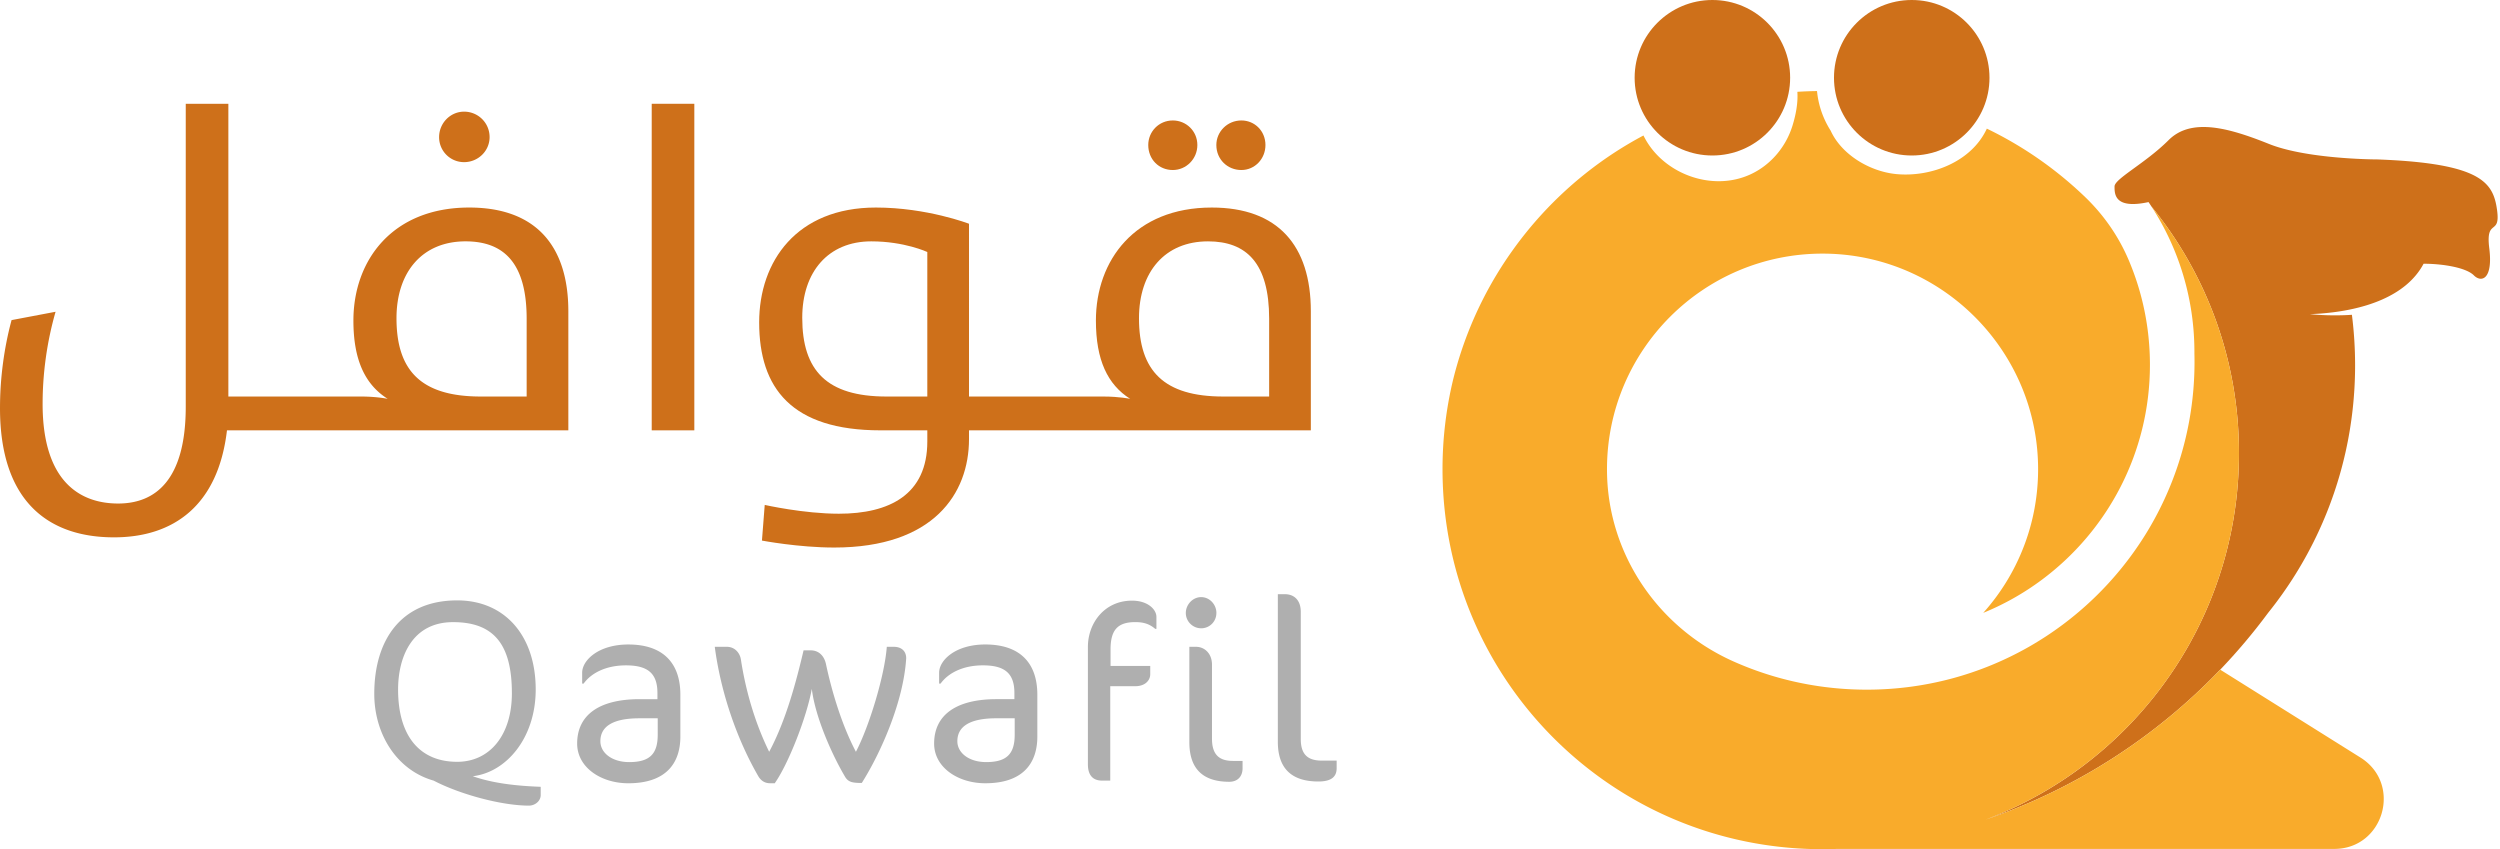
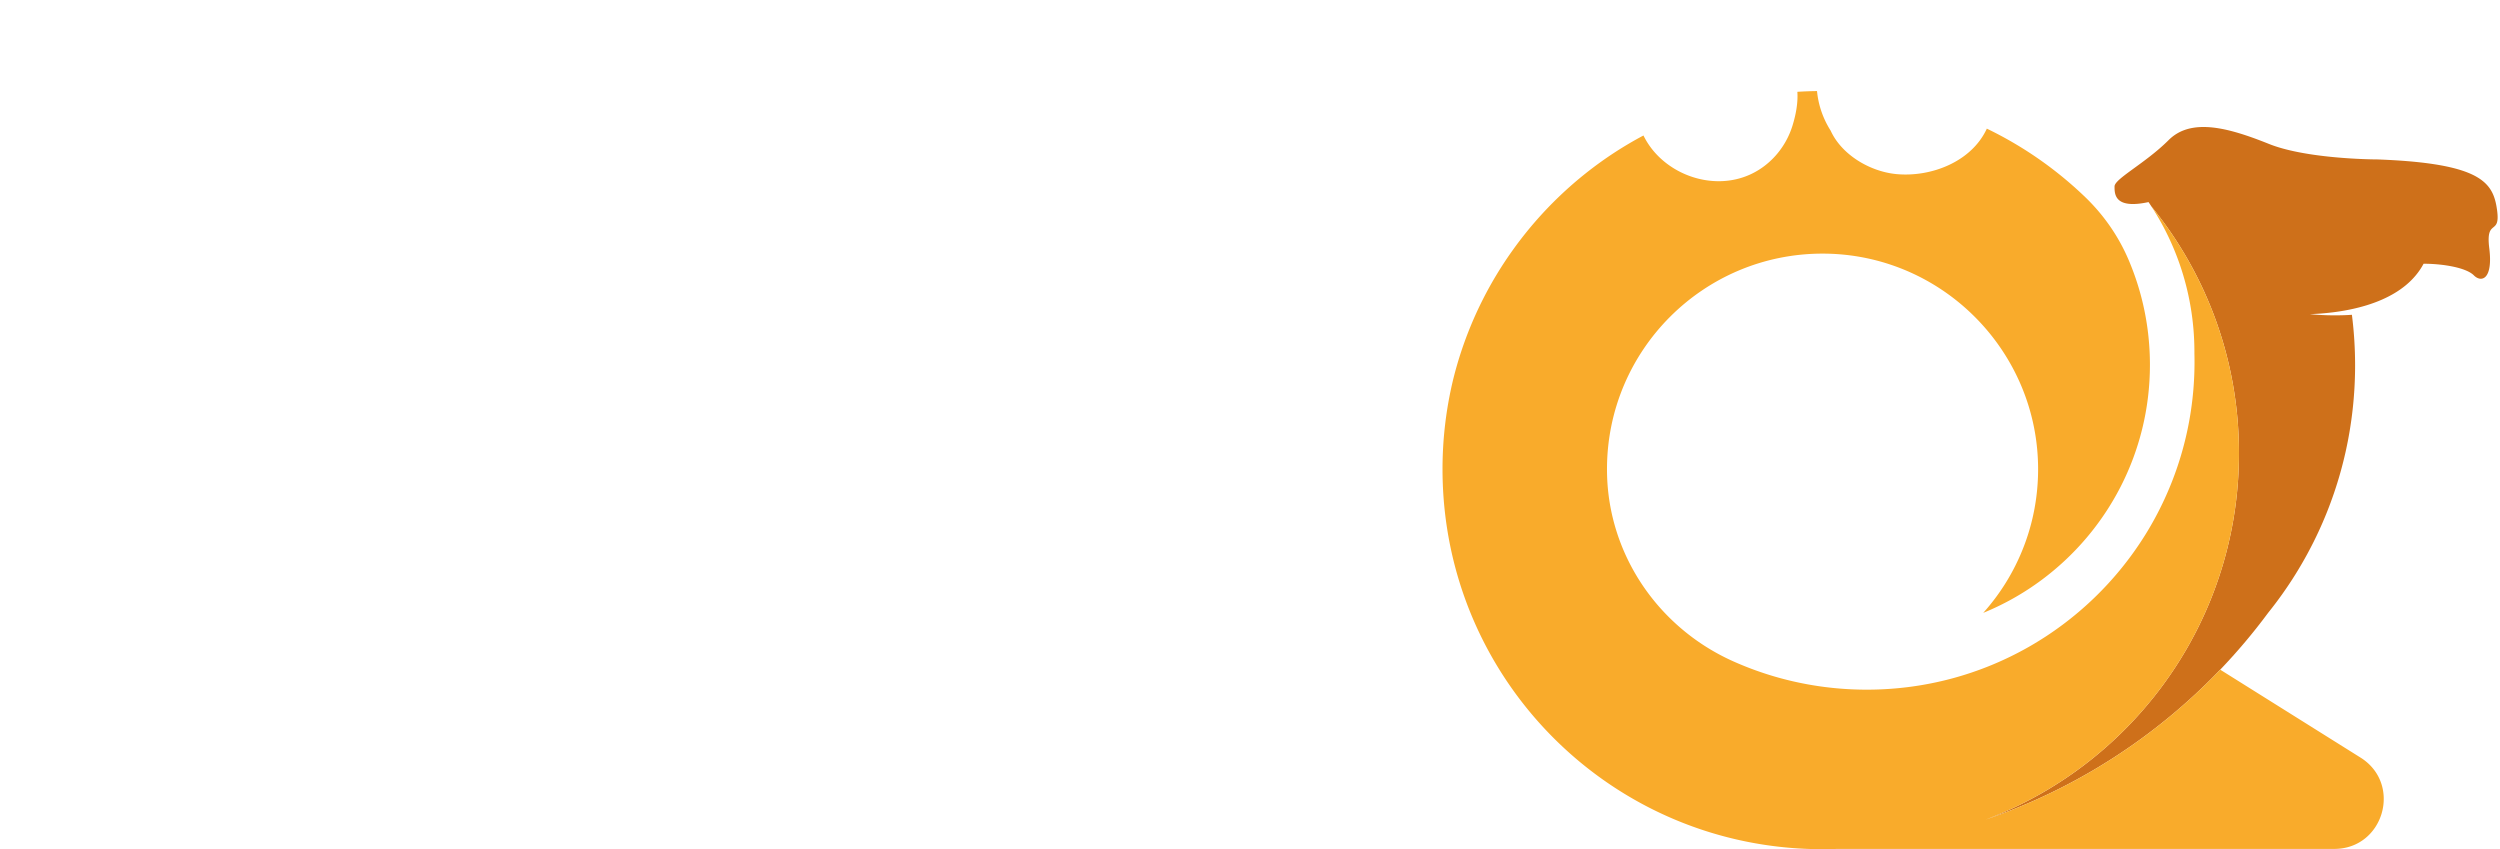
<svg xmlns="http://www.w3.org/2000/svg" fill-rule="evenodd" stroke-linejoin="round" stroke-miterlimit="2" clip-rule="evenodd" viewBox="0 0 995 338">
  <path fill="#ce701a" fill-rule="nonzero" d="M990.732 98.813c1.536 12.305-3.075 13.841-6.15 10.766-3.076-3.076-12.302-4.612-19.99-4.612-3.611 6.77-9.74 11.289-16.597 14.29-3.95 1.735-8.14 2.961-12.231 3.828a12.669 12.669 0 0 1-.412.087c-.053.013-.105.022-.158.034a6.896 6.896 0 0 1-.226.044c-.182.037-.366.074-.545.108-.22.043-.437.083-.657.127-.217.037-.433.078-.65.118-.839.148-1.669.285-2.493.405l-.83.121-.626.084c-.062.009-.123.018-.186.025-.21.028-.421.055-.629.08l-.712.084c-.585.071-1.168.13-1.737.189l-.512.046c-.182.019-.362.034-.542.05-.154.015-.309.027-.464.04-.26.022-.517.044-.771.062-.114.009-.23.019-.344.024-.344.025-.682.05-1.013.072-.312.018-.619.037-.92.053l-.737.037a66.068 66.068 0 0 1-1.021.043l-.283.009c3.191.316 9.478.753 16.762.261a159.549 159.549 0 0 1 1.27 20.107c0 23.677-5.225 46.134-14.587 66.279a157.294 157.294 0 0 1-20.045 32.257 234.608 234.608 0 0 1-19.045 22.593c-25.619 26.782-57.558 47.477-93.419 59.689 28.054-10.565 52.255-28.992 69.915-52.6a155.957 155.957 0 0 0 10.184-15.435c13.221-22.892 20.788-49.462 20.788-77.801 0-37.231-13.061-71.412-34.853-98.211a75.639 75.639 0 0 0-1.149-1.738c-.08.019-.161.034-.241.05-2.395.504-4.355.721-5.965.721-7.328 0-7.328-4.497-7.328-6.987 0-1.046 1.43-2.453 3.682-4.218.976-.765 2.106-1.598 3.342-2.499 4.268-3.107 9.787-7.018 14.501-11.732 3.741-3.742 8.489-5.21 13.841-5.219 7.851-.016 16.994 3.097 26.137 6.755 9.223 3.688 22.873 5.166 32.319 5.754 4.162.263 7.508.35 9.301.381a92.05 92.05 0 0 0 1.433.016c24.415.904 36.067 3.936 41.837 8.467 4.045 3.175 5.197 7.086 5.832 11.521 1.539 10.767-4.615 3.076-3.076 15.375" />
  <path fill="#f9ab2b" fill-rule="nonzero" d="m939.462 301.502-55.811-34.973c-25.619 26.782-57.557 47.477-93.419 59.689 28.054-10.565 52.255-28.993 69.916-52.6a156.243 156.243 0 0 0 10.183-15.435c13.222-22.892 20.788-49.462 20.788-77.801 0-37.232-13.061-71.412-34.852-98.212a106.338 106.338 0 0 1 8.737 16.45 106.38 106.38 0 0 1 2.57 6.708c3.763 10.905 5.804 22.61 5.804 34.794 0 .216 0 .436-.003.653.031 1.087.044 2.177.044 3.268 0 3.713-.155 7.387-.459 11.022-.016.186-.031.373-.049.558v.003a129.453 129.453 0 0 1-13.411 47.105 128.289 128.289 0 0 1-5.652 10.075c-23.015 37.03-64.068 61.682-110.875 61.682-8.19 0-16.201-.755-23.973-2.201a129.28 129.28 0 0 1-28.989-8.998c-29.906-13.302-49.895-42.439-50.415-75.164-.01-.465-.013-.93-.013-1.394 0-47.38 38.411-85.791 85.791-85.791 47.477 0 86.123 38.934 85.789 86.411-.097 13.655-3.38 26.548-9.152 37.977a84.122 84.122 0 0 1-3.717 6.627 85.722 85.722 0 0 1-8.973 11.971 106.3 106.3 0 0 0 23.384-13.212c26.075-19.432 42.967-50.512 42.967-85.531 0-14.722-2.985-28.745-8.381-41.499a5.128 5.128 0 0 0-.068-.161c-3.998-9.419-9.886-17.917-17.254-25.016a151.422 151.422 0 0 0-39.214-27.314c-.018.039-.029.079-.048.118-6.079 13.066-22.068 19.235-35.797 17.992-10.462-.948-21.863-7.562-26.316-17.315-2.976-4.692-4.896-10.099-5.418-15.744-2.624.038-5.235.13-7.825.295.303 4.499-.634 9.227-1.918 13.405-2.575 8.373-8.494 15.537-16.449 19.315-15.542 7.382-35.508-.166-42.885-15.335a151.546 151.546 0 0 0-11.438 6.737 151.757 151.757 0 0 0-40.204 38.358l-.009.016a148.489 148.489 0 0 0-6.717 10.134 150.34 150.34 0 0 0-17.301 41.579c-.022.096-.047.192-.072.288a151.936 151.936 0 0 0-4.234 36.135c.239 83.539 67.711 150.81 151.25 150.81 1.936 0 3.859-.038 5.776-.109h197.86c19.765 0 27.205-25.874 10.452-36.37" />
-   <path fill="#ce701a" fill-rule="nonzero" d="M712.475 30.944c0 17.089-13.854 30.943-30.944 30.943s-30.944-13.854-30.944-30.943C650.587 13.854 664.441 0 681.531 0s30.944 13.854 30.944 30.944m79.34 0c0 17.089-13.854 30.943-30.943 30.943-17.09 0-30.945-13.854-30.945-30.943C729.927 13.854 743.782 0 760.872 0c17.089 0 30.943 13.854 30.943 30.944" />
-   <path fill="#afafaf" fill-rule="nonzero" d="M180.323 247.612c-16.501 0-21.884 14.16-21.884 26.799 0 18.607 8.66 28.79 23.523 28.79 12.99 0 21.767-10.651 21.767-27.268 0-19.426-7.138-28.321-23.406-28.321m-7.724 63.078c-14.862-4.213-23.64-18.724-23.64-34.523 0-21.183 10.416-37.215 33.003-37.215 18.958 0 31.247 14.044 31.247 35.459 0 19.428-11.821 33.003-25.045 34.524 8.309 2.925 17.789 3.863 27.034 4.213v3.277c0 2.458-2.34 4.213-4.682 4.213-11 0-27.618-4.565-37.917-9.948m89.173-24.812h-7.256c-10.65 0-15.565 3.277-15.565 9.129 0 4.681 4.681 8.308 11.469 8.308 8.075 0 11.352-3.159 11.352-10.883v-6.554zm-11.704 25.863c-10.882 0-20.362-6.318-20.362-15.798 0-11.468 8.894-17.671 24.81-17.671h7.139v-2.457c0-7.841-3.862-11.001-12.522-11.001-7.958 0-13.81 3.043-16.853 7.255h-.585v-4.33c0-4.916 6.437-11.234 18.373-11.234 13.459 0 20.715 7.02 20.715 20.012v16.617c0 10.766-5.852 18.607-20.715 18.607m92.922-.124c-3.862 0-5.5-.352-6.788-2.691-4.915-8.31-11.703-23.289-13.107-34.758-1.99 11.117-9.246 29.724-14.746 37.565h-1.872c-1.872 0-3.511-.818-4.681-2.807-8.66-14.98-14.98-33.587-17.321-51.494h4.798c3.278 0 5.267 2.575 5.618 5.15 1.755 11.469 5.266 24.459 11.235 36.63 6.787-12.639 10.884-28.439 13.693-40.375h2.808c3.277 0 5.383 2.223 6.085 5.384 2.341 11 6.32 24.341 11.938 34.991 5.383-10.299 11.468-30.544 12.287-41.78h2.809c2.926 0 4.915 1.639 4.915 4.565-1.053 17.203-10.064 37.566-17.671 49.62m60.854-25.739h-7.256c-10.65 0-15.565 3.277-15.565 9.129 0 4.681 4.681 8.308 11.469 8.308 8.075 0 11.352-3.159 11.352-10.883v-6.554zm-11.703 25.863c-10.883 0-20.363-6.318-20.363-15.798 0-11.468 8.894-17.671 24.81-17.671h7.139v-2.457c0-7.841-3.862-11.001-12.522-11.001-7.958 0-13.81 3.043-16.852 7.255h-.585v-4.33c0-4.916 6.436-11.234 18.373-11.234 13.458 0 20.714 7.02 20.714 20.012v16.617c0 10.766-5.852 18.607-20.714 18.607m67.64-61.446c-2.458-2.106-4.915-2.691-7.958-2.691-7.021 0-9.83 3.159-9.83 10.883v6.554h15.799v3.276c0 2.457-1.99 4.798-5.969 4.798h-9.947v37.567h-3.277c-3.979 0-5.617-2.575-5.617-6.437v-46.811c0-9.363 6.553-18.373 17.554-18.373 6.437 0 9.714 3.628 9.714 6.436v4.798h-.469zm29.489 60.857c-10.532 0-15.916-5.148-15.916-15.798v-37.918h2.692c3.16 0 6.32 2.457 6.32 7.14v29.491c0 6.67 3.276 8.776 8.309 8.776h3.862v2.926c0 3.395-2.107 5.383-5.267 5.383m-11.235-61.088c-3.276 0-6.085-2.692-6.085-6.086s2.809-6.32 6.085-6.32c3.394 0 6.086 2.926 6.086 6.32a6.045 6.045 0 0 1-6.086 6.086m46.697 60.972c-10.533 0-16.151-5.032-16.151-15.799v-58.749h2.809c3.628 0 6.32 2.341 6.32 7.022v50.674c0 6.669 3.394 8.542 8.425 8.542h5.853v3.043c0 3.628-2.458 5.267-7.256 5.267" />
-   <path fill="#ce701a" fill-rule="nonzero" d="M209.608 157.818h-18.251c-23.598 0-33.553-10.139-33.553-31.156 0-18.436 10.324-30.604 27.469-30.604 15.301 0 24.335 8.665 24.335 30.788v30.972zm-22.86-75.217c-30.604 0-46.09 21.016-46.09 44.983 0 15.67 4.61 25.441 13.643 31.156 0 0-4.24-.922-10.693-.922h-52.72V41.304H73.927v120.571c0 29.312-12.168 38.53-26.916 38.53-14.565 0-30.05-8.111-30.05-39.637 0-11.983 1.659-24.519 5.162-36.687L4.608 127.4C1.659 138.276 0 150.444 0 162.427c0 37.793 19.91 51.436 45.352 51.436 23.781 0 41.48-12.721 44.983-42.587H226.2v-47.379c0-26.18-13.09-41.296-39.452-41.296m-2.029-18.067c5.531 0 10.14-4.424 10.14-9.956 0-5.714-4.609-10.139-10.14-10.139-5.53 0-9.955 4.609-9.955 10.139a9.914 9.914 0 0 0 9.955 9.956" />
-   <path fill="#ce701a" d="M259.383 41.304h16.96v129.972h-16.96z" />
-   <path fill="#ce701a" fill-rule="nonzero" d="M494.062 67.667c5.346 0 9.587-4.424 9.587-9.955s-4.241-9.771-9.587-9.771c-5.531 0-9.956 4.424-9.956 9.771 0 5.715 4.425 9.955 9.956 9.955m-27.284 0c5.346 0 9.771-4.424 9.771-9.955s-4.425-9.771-9.771-9.771c-5.531 0-9.771 4.424-9.771 9.771 0 5.715 4.24 9.955 9.771 9.955m38.344 90.151h-18.251c-23.598 0-33.553-10.139-33.553-31.156 0-18.436 10.324-30.604 27.469-30.604 15.302 0 24.335 8.665 24.335 30.788v30.972zm-136.05 0h-16.224c-23.782 0-33.553-10.324-33.553-31.34 0-18.252 10.324-30.42 27.47-30.42 13.273 0 22.307 4.241 22.307 4.241v57.519zm113.19-75.217c-30.604 0-46.09 21.016-46.09 44.983 0 15.67 4.609 25.441 13.643 31.156 0 0-4.24-.922-10.693-.922h-53.458V89.053s-16.777-6.452-37.056-6.452c-31.526 0-46.458 21.385-46.458 45.72 0 26.18 12.905 42.955 48.302 42.955h18.62v4.426c0 21.2-15.117 28.759-35.213 28.759-14.011 0-29.497-3.503-29.497-3.503l-1.106 14.195s14.564 2.767 28.76 2.767c39.637 0 53.648-21.571 53.648-43.141v-3.503h136.05v-47.379c0-26.18-13.09-41.296-39.452-41.296" />
</svg>